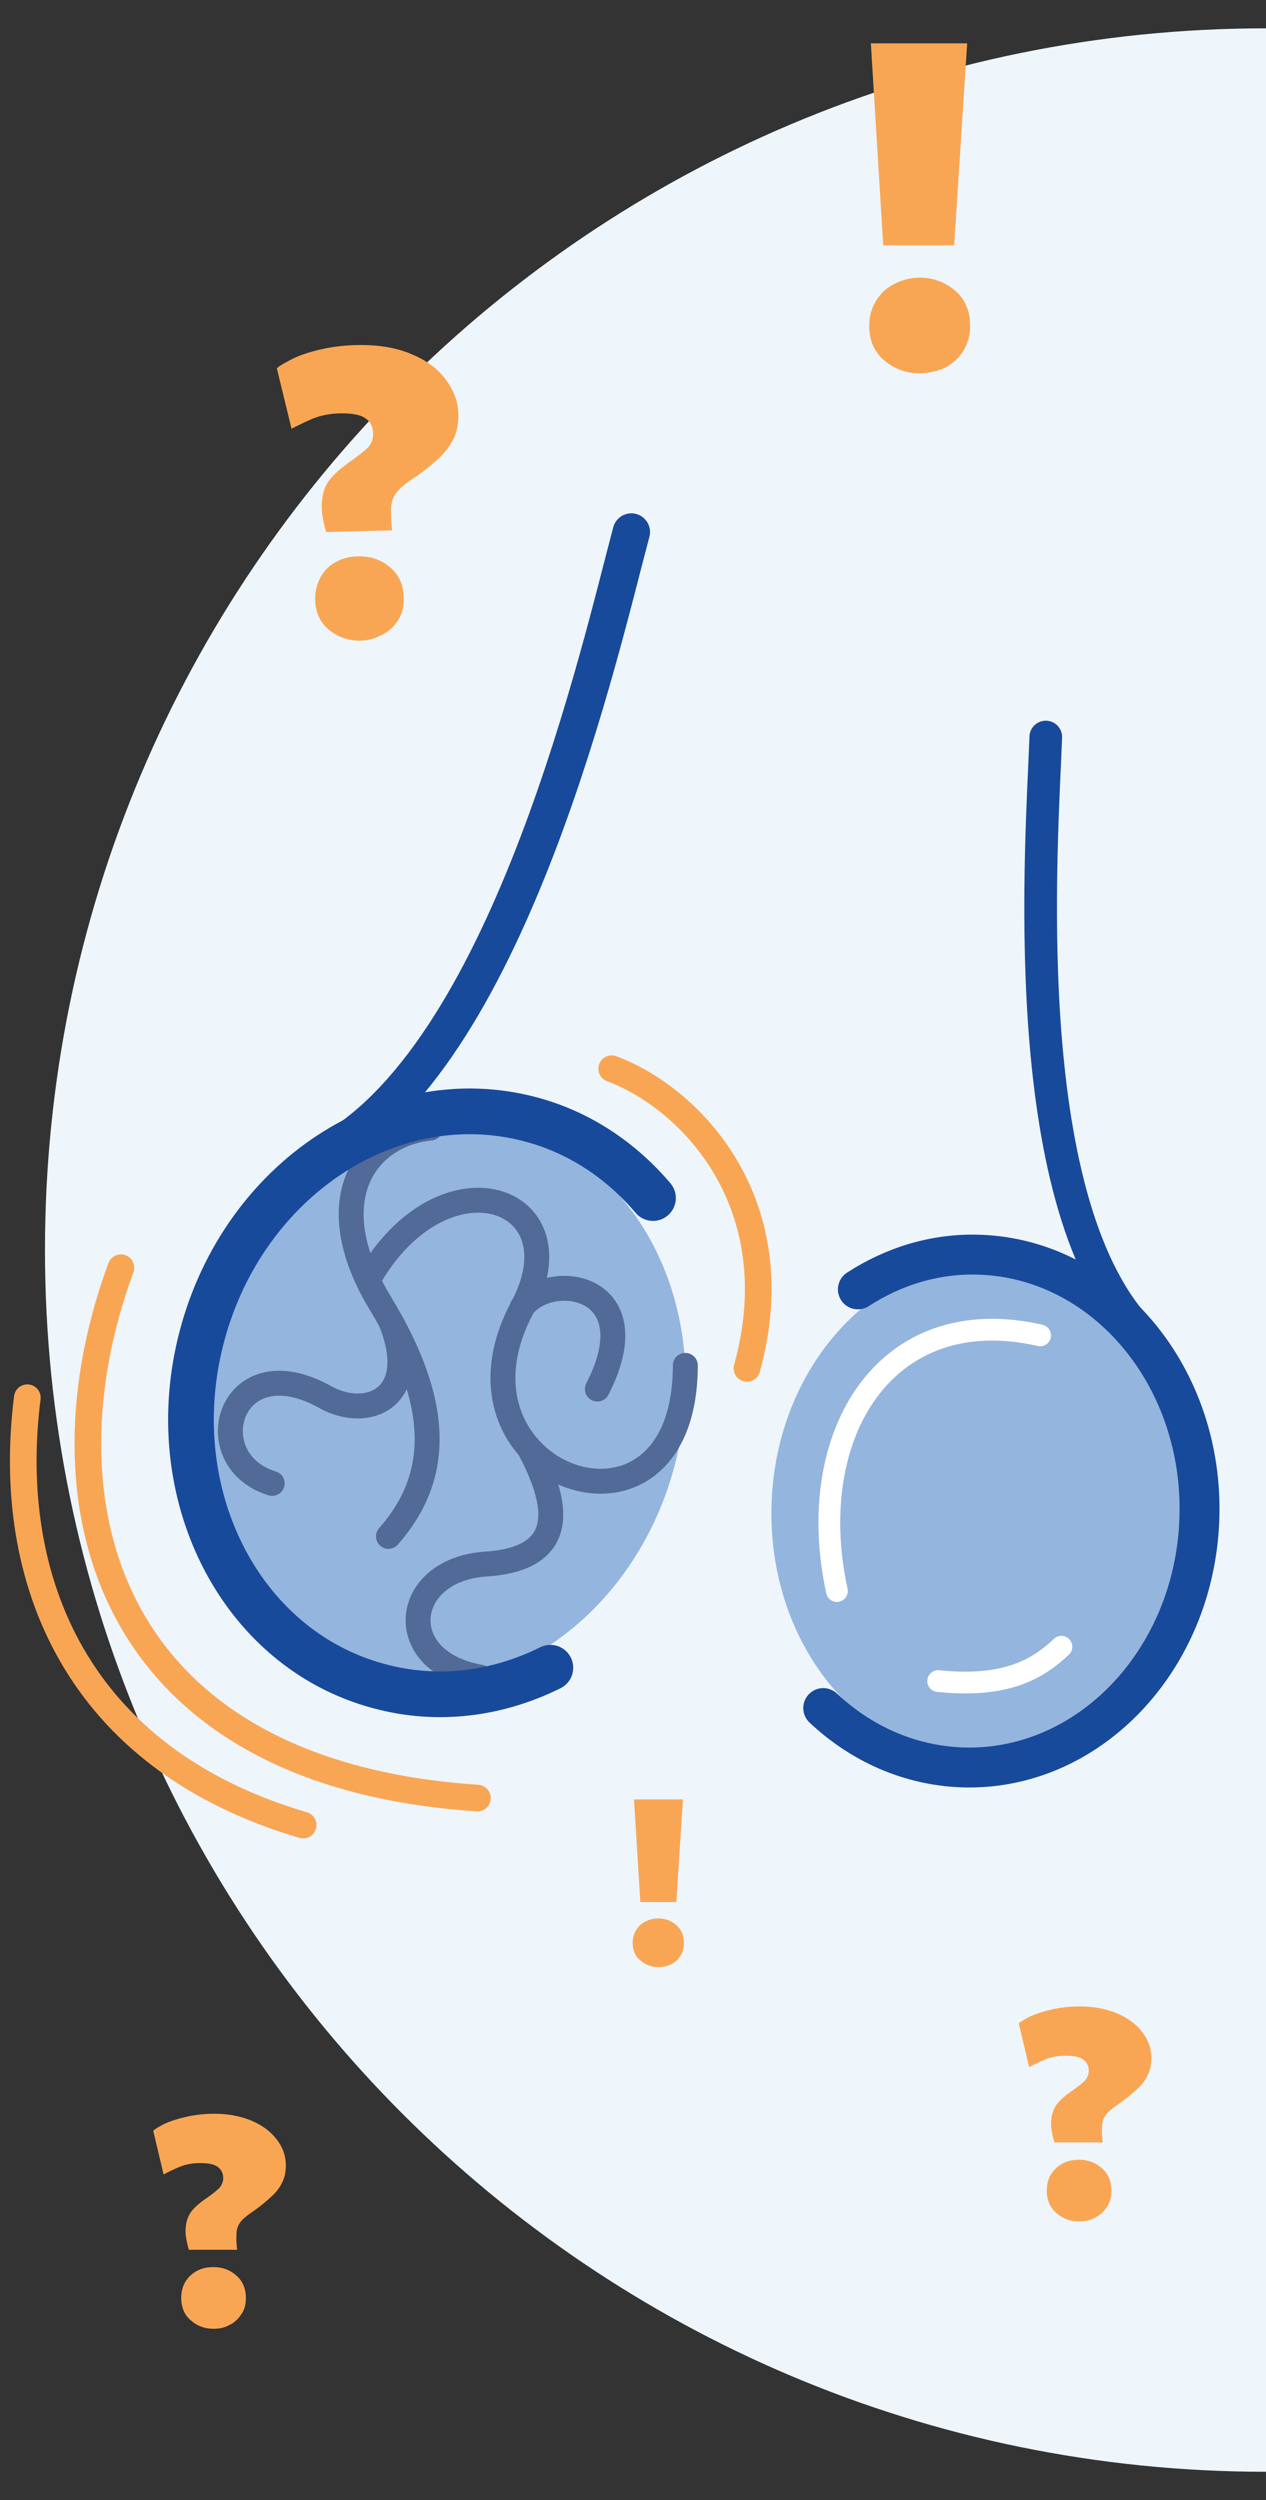
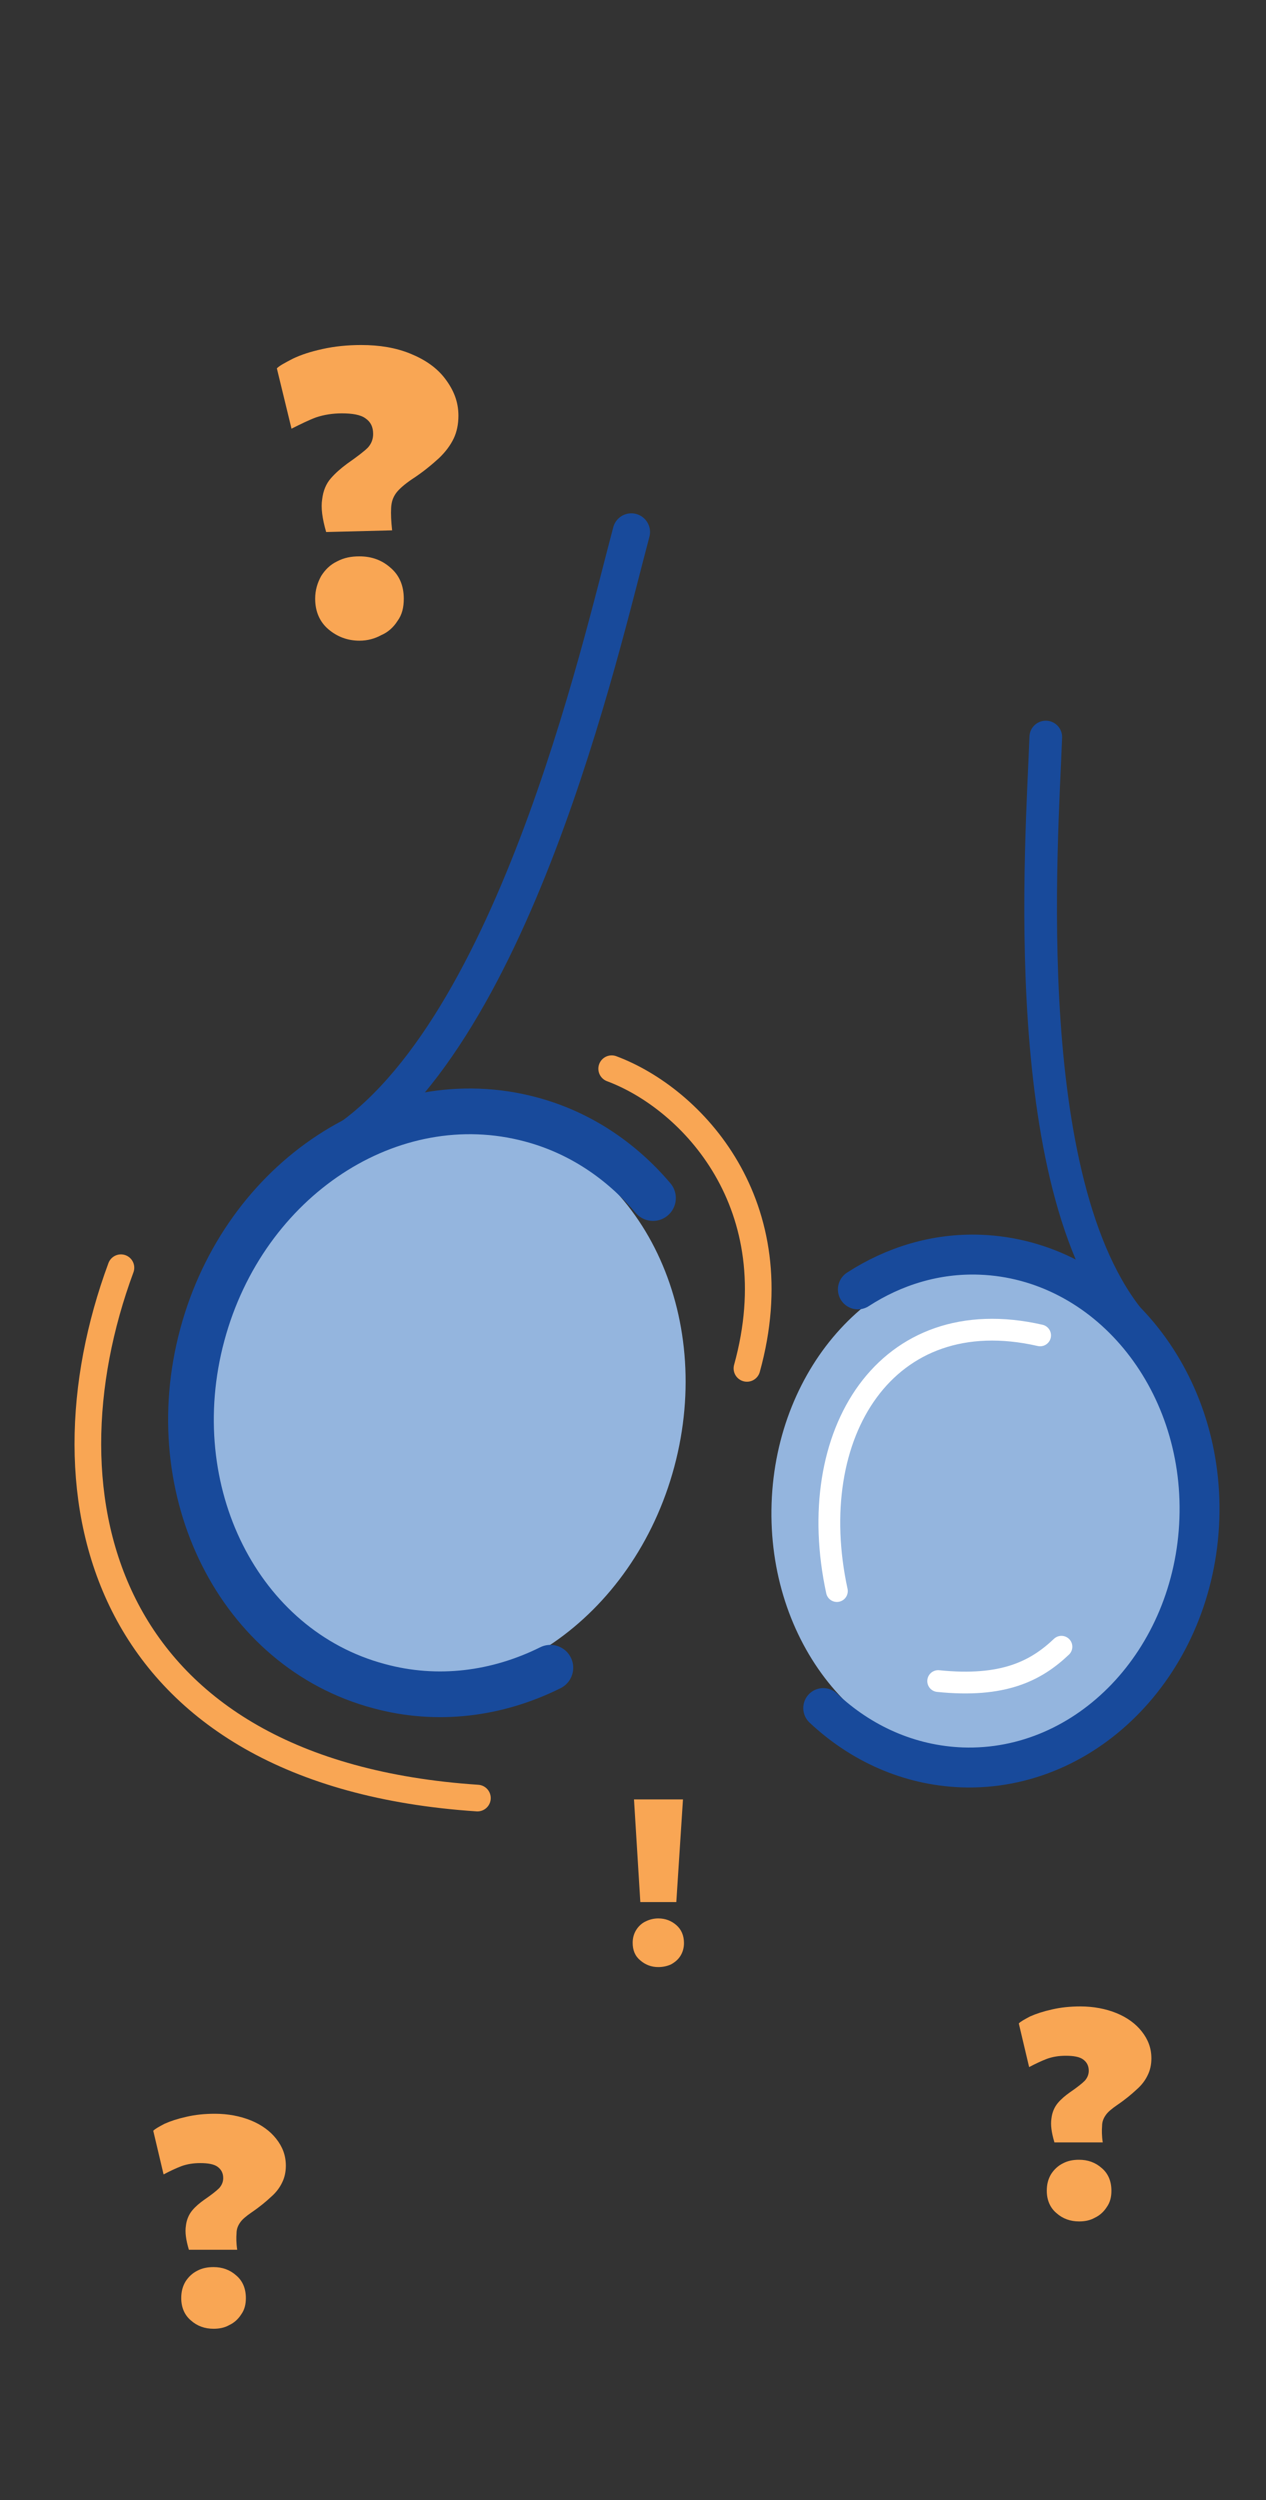
<svg xmlns="http://www.w3.org/2000/svg" version="1.1" id="Layer_1" x="0px" y="0px" width="380px" height="750px" viewBox="0 0 380 750" style="enable-background:new 0 0 380 750;" xml:space="preserve">
  <rect x="0" y="0" width="380" height="750" fill="#333333" stroke="none" />
  <style type="text/css">
	.st0{fill:#F9A654;}
	.st1{fill:#EEF5FB;}
	.st2{fill:#94B5DE;}
	.st3{fill:none;stroke:#526A97;stroke-width:7.479;stroke-linecap:round;stroke-miterlimit:10;}
	.st4{fill:none;stroke:#184A9B;stroke-width:13.712;stroke-linecap:round;stroke-miterlimit:10;}
	.st5{fill:none;stroke:#184A9B;stroke-width:11.219;stroke-linecap:round;stroke-miterlimit:10;}
	.st6{fill:none;stroke:#184A9B;stroke-width:11.979;stroke-linecap:round;stroke-miterlimit:10;}
	.st7{fill:none;stroke:#184A9B;stroke-width:9.801;stroke-linecap:round;stroke-miterlimit:10;}
	.st8{fill:none;stroke:#FFFFFF;stroke-width:6.534;stroke-linecap:round;stroke-miterlimit:10;}
	.st9{fill:none;stroke:#F9A654;stroke-width:8;stroke-linecap:round;stroke-linejoin:round;stroke-miterlimit:10;}
</style>
  <path class="st0" d="M56.7,674.9c-0.9-3-1.2-5.3-0.9-7.2c0.2-1.8,0.9-3.4,1.9-4.6s2.2-2.2,3.6-3.2c2.2-1.5,3.7-2.7,4.5-3.5  c0.8-0.9,1.2-1.9,1.2-3c0-1.5-0.6-2.6-1.7-3.4c-1.1-0.8-2.9-1.1-5.2-1.1c-2.1,0-3.9,0.3-5.6,0.9c-1.6,0.6-3.5,1.5-5.4,2.5L46,639.2  c0.6-0.6,1.7-1.2,3.4-2.1c1.8-0.8,3.9-1.5,6.6-2.1c2.6-0.6,5.4-0.9,8.5-0.9c3.9,0,7.6,0.7,10.8,2s5.8,3.2,7.6,5.5  c1.9,2.4,2.9,5,2.9,8.1c0,1.9-0.4,3.6-1.1,5c-0.7,1.5-1.8,3-3.3,4.3c-1.5,1.4-3.4,3-5.9,4.7c-1.6,1.1-2.8,2.1-3.4,3  c-0.7,1-1.1,2-1.1,3.3c-0.1,1.2-0.1,2.9,0.2,4.9L56.7,674.9L56.7,674.9z M64.1,698.6c-2.6,0-4.9-0.8-6.8-2.5  c-1.9-1.6-2.9-3.9-2.9-6.7c0-1.9,0.4-3.5,1.3-5c0.9-1.4,2.1-2.5,3.5-3.2c1.5-0.8,3.1-1.1,4.9-1.1c2.6,0,4.9,0.8,6.8,2.5  c1.9,1.6,2.9,3.9,2.9,6.8c0,1.9-0.4,3.5-1.4,4.9c-0.9,1.4-2.1,2.5-3.6,3.2C67.4,698.3,65.8,698.6,64.1,698.6z" />
-   <path class="st1" d="M380,741.5c202.4,0,366.5-164.1,366.5-366.5S582.4,8.5,380,8.5S13.5,172.6,13.5,375S177.6,741.5,380,741.5" />
  <path class="st0" d="M316.5,642.7c-0.9-3-1.2-5.3-0.9-7.2c0.2-1.8,0.9-3.4,1.9-4.6s2.2-2.2,3.6-3.2c2.2-1.5,3.7-2.7,4.5-3.5  c0.8-0.9,1.2-1.9,1.2-3c0-1.5-0.6-2.6-1.7-3.4c-1.1-0.8-2.9-1.1-5.2-1.1c-2.1,0-3.9,0.3-5.6,0.9c-1.6,0.6-3.5,1.5-5.4,2.5l-3.1-13.1  c0.6-0.6,1.7-1.2,3.4-2.1c1.8-0.8,3.9-1.5,6.6-2.1c2.6-0.6,5.4-0.9,8.5-0.9c3.9,0,7.6,0.7,10.8,2c3.2,1.3,5.8,3.2,7.6,5.5  c1.9,2.4,2.9,5,2.9,8.1c0,1.9-0.4,3.6-1.1,5c-0.7,1.5-1.8,3-3.3,4.3c-1.5,1.4-3.4,3-5.9,4.7c-1.6,1.1-2.8,2.1-3.4,3  c-0.7,1-1.1,2-1.1,3.3c-0.1,1.2-0.1,2.9,0.2,4.9L316.5,642.7L316.5,642.7z M323.9,666.4c-2.6,0-4.9-0.8-6.8-2.5  c-1.9-1.6-2.9-3.9-2.9-6.7c0-1.9,0.4-3.5,1.3-5c0.9-1.4,2.1-2.5,3.5-3.2c1.5-0.8,3.1-1.1,4.9-1.1c2.6,0,4.9,0.8,6.8,2.5  c1.9,1.6,2.9,3.9,2.9,6.8c0,1.9-0.4,3.5-1.4,4.9c-0.9,1.4-2.1,2.5-3.6,3.2C327.2,666.1,325.6,666.4,323.9,666.4z" />
  <path class="st0" d="M97.9,159.6c-1.2-4.1-1.6-7.4-1.2-9.8c0.3-2.6,1.2-4.7,2.6-6.3s3-3,4.9-4.4c3-2.1,5.1-3.7,6.2-4.8  c1.1-1.2,1.6-2.6,1.6-4.1c0-2.1-0.7-3.6-2.3-4.7c-1.5-1.1-4-1.5-7.1-1.5c-2.7,0-5.3,0.4-7.7,1.2c-2.2,0.8-4.8,2.1-7.4,3.4l-4.4-18.1  c0.8-0.8,2.3-1.6,4.8-2.9c2.5-1.2,5.3-2.1,8.9-2.9c3.6-0.8,7.5-1.2,11.6-1.2c5.5,0,10.4,0.8,14.8,2.6c4.4,1.8,7.9,4.2,10.4,7.5  c2.5,3.3,4,6.8,4,11.1c0,2.6-0.5,4.9-1.4,6.8c-1,2.1-2.5,4.1-4.5,6c-2.1,1.9-4.7,4.1-8.1,6.3c-2.2,1.5-3.8,2.9-4.7,4.1  c-1,1.4-1.4,2.7-1.5,4.5s0,4,0.3,6.7L97.9,159.6L97.9,159.6z M107.9,192.2c-3.6,0-6.7-1.2-9.3-3.4c-2.6-2.2-4-5.3-4-9.2  c0-2.6,0.7-4.8,1.8-6.8c1.2-1.9,2.7-3.4,4.8-4.4c2.1-1.1,4.2-1.5,6.7-1.5c3.6,0,6.7,1.1,9.3,3.4c2.6,2.2,4,5.3,4,9.3  c0,2.6-0.5,4.8-1.9,6.7c-1.2,1.9-2.9,3.4-4.8,4.2C112.5,191.6,110.3,192.2,107.9,192.2z" />
-   <path class="st0" d="M276,112c-4.1,0-7.7-1.4-10.6-3.9c-3.1-2.6-4.5-6.1-4.5-10.4c0-3,0.8-5.5,2.2-7.7c1.4-2.2,3.3-3.9,5.5-4.9  c2.4-1.2,4.9-1.8,7.5-1.8c4.1,0,7.7,1.4,10.6,3.9c3,2.6,4.5,6.1,4.5,10.6c0,3-0.8,5.5-2.2,7.7c-1.4,2.2-3.3,3.7-5.5,4.9  C281.1,111.4,278.5,112,276,112z M265.1,73.6L261.4,13h28.9l-3.9,60.6H265.1z" />
  <path class="st0" d="M197.6,590.1c-2.1,0-3.9-0.7-5.4-2c-1.6-1.3-2.3-3.1-2.3-5.3c0-1.5,0.4-2.8,1.1-3.9c0.7-1.1,1.7-2,2.8-2.5  c1.2-0.6,2.5-0.9,3.8-0.9c2.1,0,3.9,0.7,5.4,2s2.3,3.1,2.3,5.4c0,1.5-0.4,2.8-1.1,3.9c-0.7,1.1-1.7,1.9-2.8,2.5  C200.3,589.8,199,590.1,197.6,590.1z M192.2,570.6l-1.9-30.8H205l-2,30.8H192.2z" />
  <path class="st2" d="M202.4,440c-12.2,45.6-53.8,74.1-92.9,63.6c-39.1-10.5-60.9-55.9-48.6-101.5c12.2-45.6,53.8-74.1,92.9-63.6  C192.9,348.9,214.6,394.4,202.4,440" />
-   <path class="st3" d="M117.2,396.2c9.5,23.2-6.9,30-19.6,22.9c-28.7-16-38.7,18.9-15.9,25.9 M156.7,392.2  c8.5-11.5,38.7-6.8,22.6,24.5 M158.7,434.2c12.2,22.5,7.3,33.7-12.9,35c-25.3,1.7-28.2,29.3-1.7,33.9 M205.7,409.6  c0,60.9-76,33.2-48.9-17.4c17.8-33.3-23.7-47.9-46.3-8.3 M129.2,338.4c-20,2.1-33.6,22.1-14.9,52.8c18.6,30.7,17.7,52.2,2.3,69.7" />
  <path class="st4" d="M165.2,500.3c-15.9,7.9-33.9,10.3-51.5,5.5c-41.9-11.2-65.6-58.4-53-105.3c12.6-47,56.7-75.9,98.6-64.7  c14.7,3.9,27.2,12.4,36.7,23.6" />
  <path class="st5" d="M189.5,159.6c-9.1,33.9-35.9,154.3-90.2,185.6" />
  <path class="st2" d="M231.6,451c-1.4,41.4,26.1,75.9,61.6,77.1c35.4,1.2,65.3-31.3,66.8-72.7c1.4-41.4-26.1-75.9-61.6-77.1  S233,409.6,231.6,451" />
  <path class="st6" d="M247.1,512.4c11.3,10.6,25.7,17.2,41.7,17.8c37.8,1.3,69.7-32,71.2-74.5c1.5-42.4-28-77.9-65.8-79.3  c-13.3-0.5-25.9,3.4-36.7,10.4" />
  <path class="st7" d="M313.9,221.1c-1.1,30.7-9.4,138.1,27.9,178.1" />
  <path class="st8" d="M281.6,504.3c19.5,2,29.3-3,37-10.3 M312.2,400.6c-46.3-10.6-71.2,29.6-61,76.7" />
  <path class="st9" d="M36.3,380.3c-25.6,69.2-5.7,151.6,107,159.1" />
  <path class="st9" d="M183.6,320.6c24.1,9,54.2,40.8,40.6,89.9" />
-   <path class="st9" d="M8.2,419.3C1.3,473.9,23,527.5,91,547.5" />
</svg>